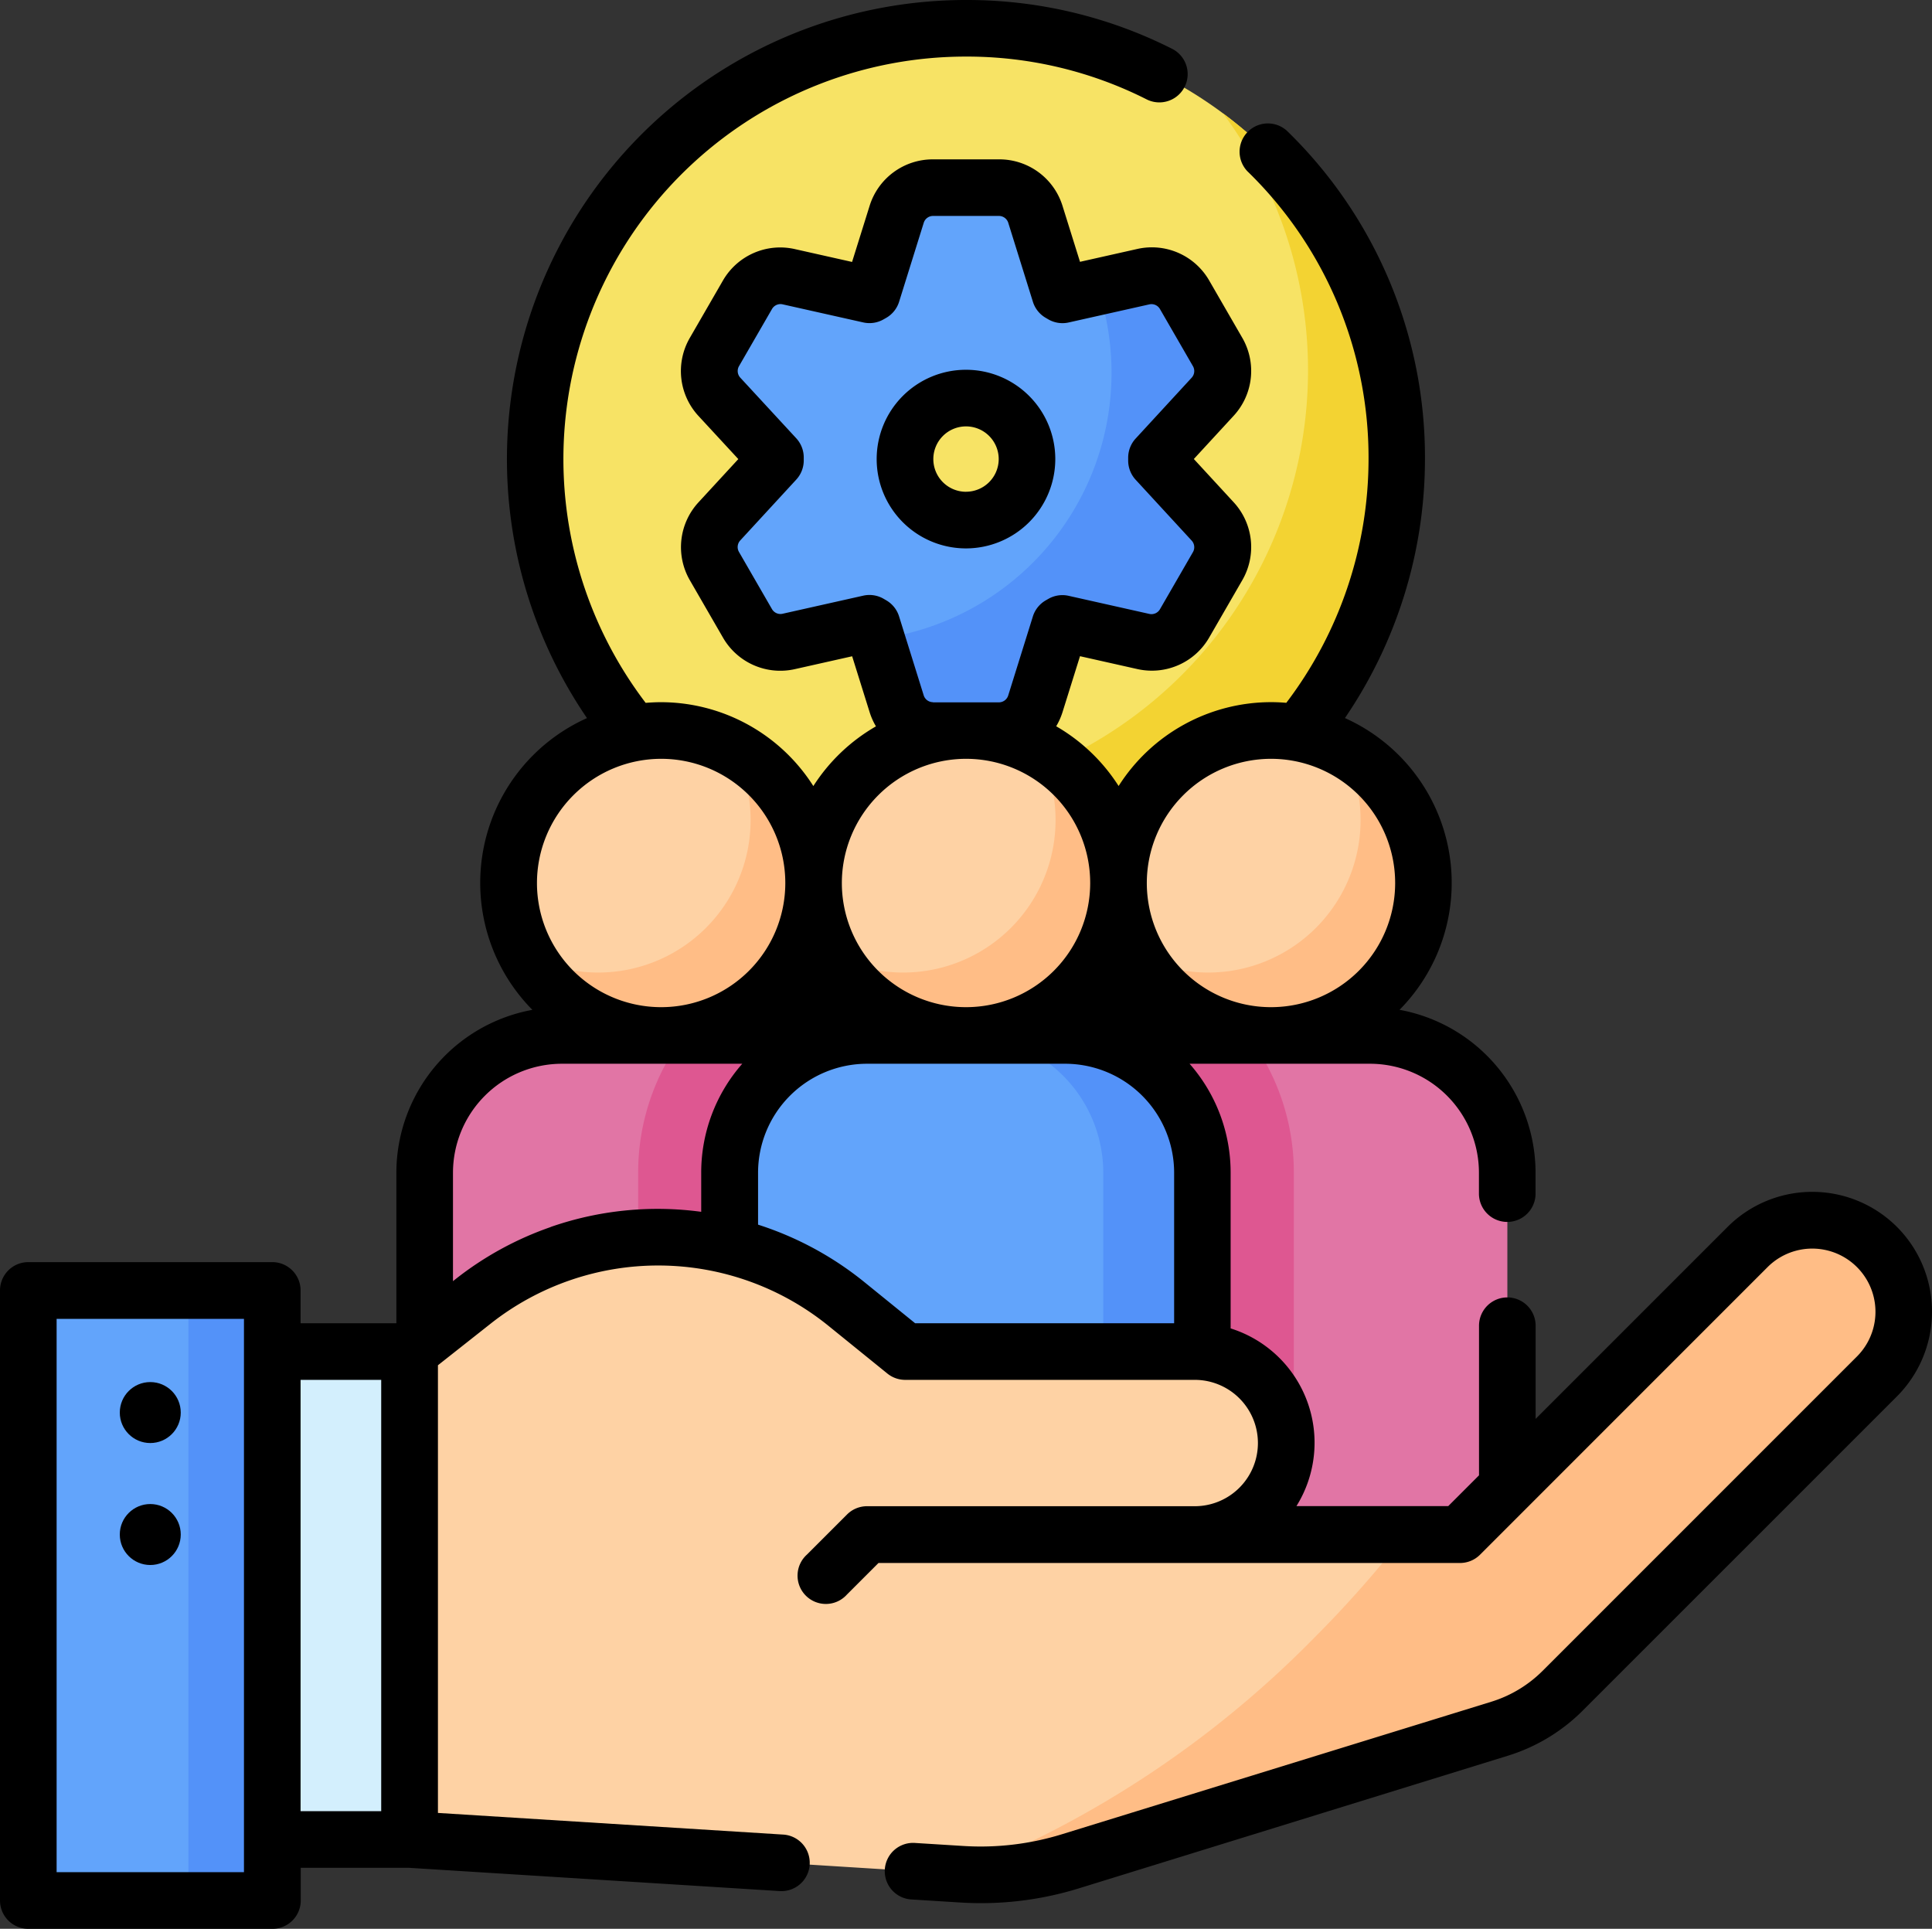
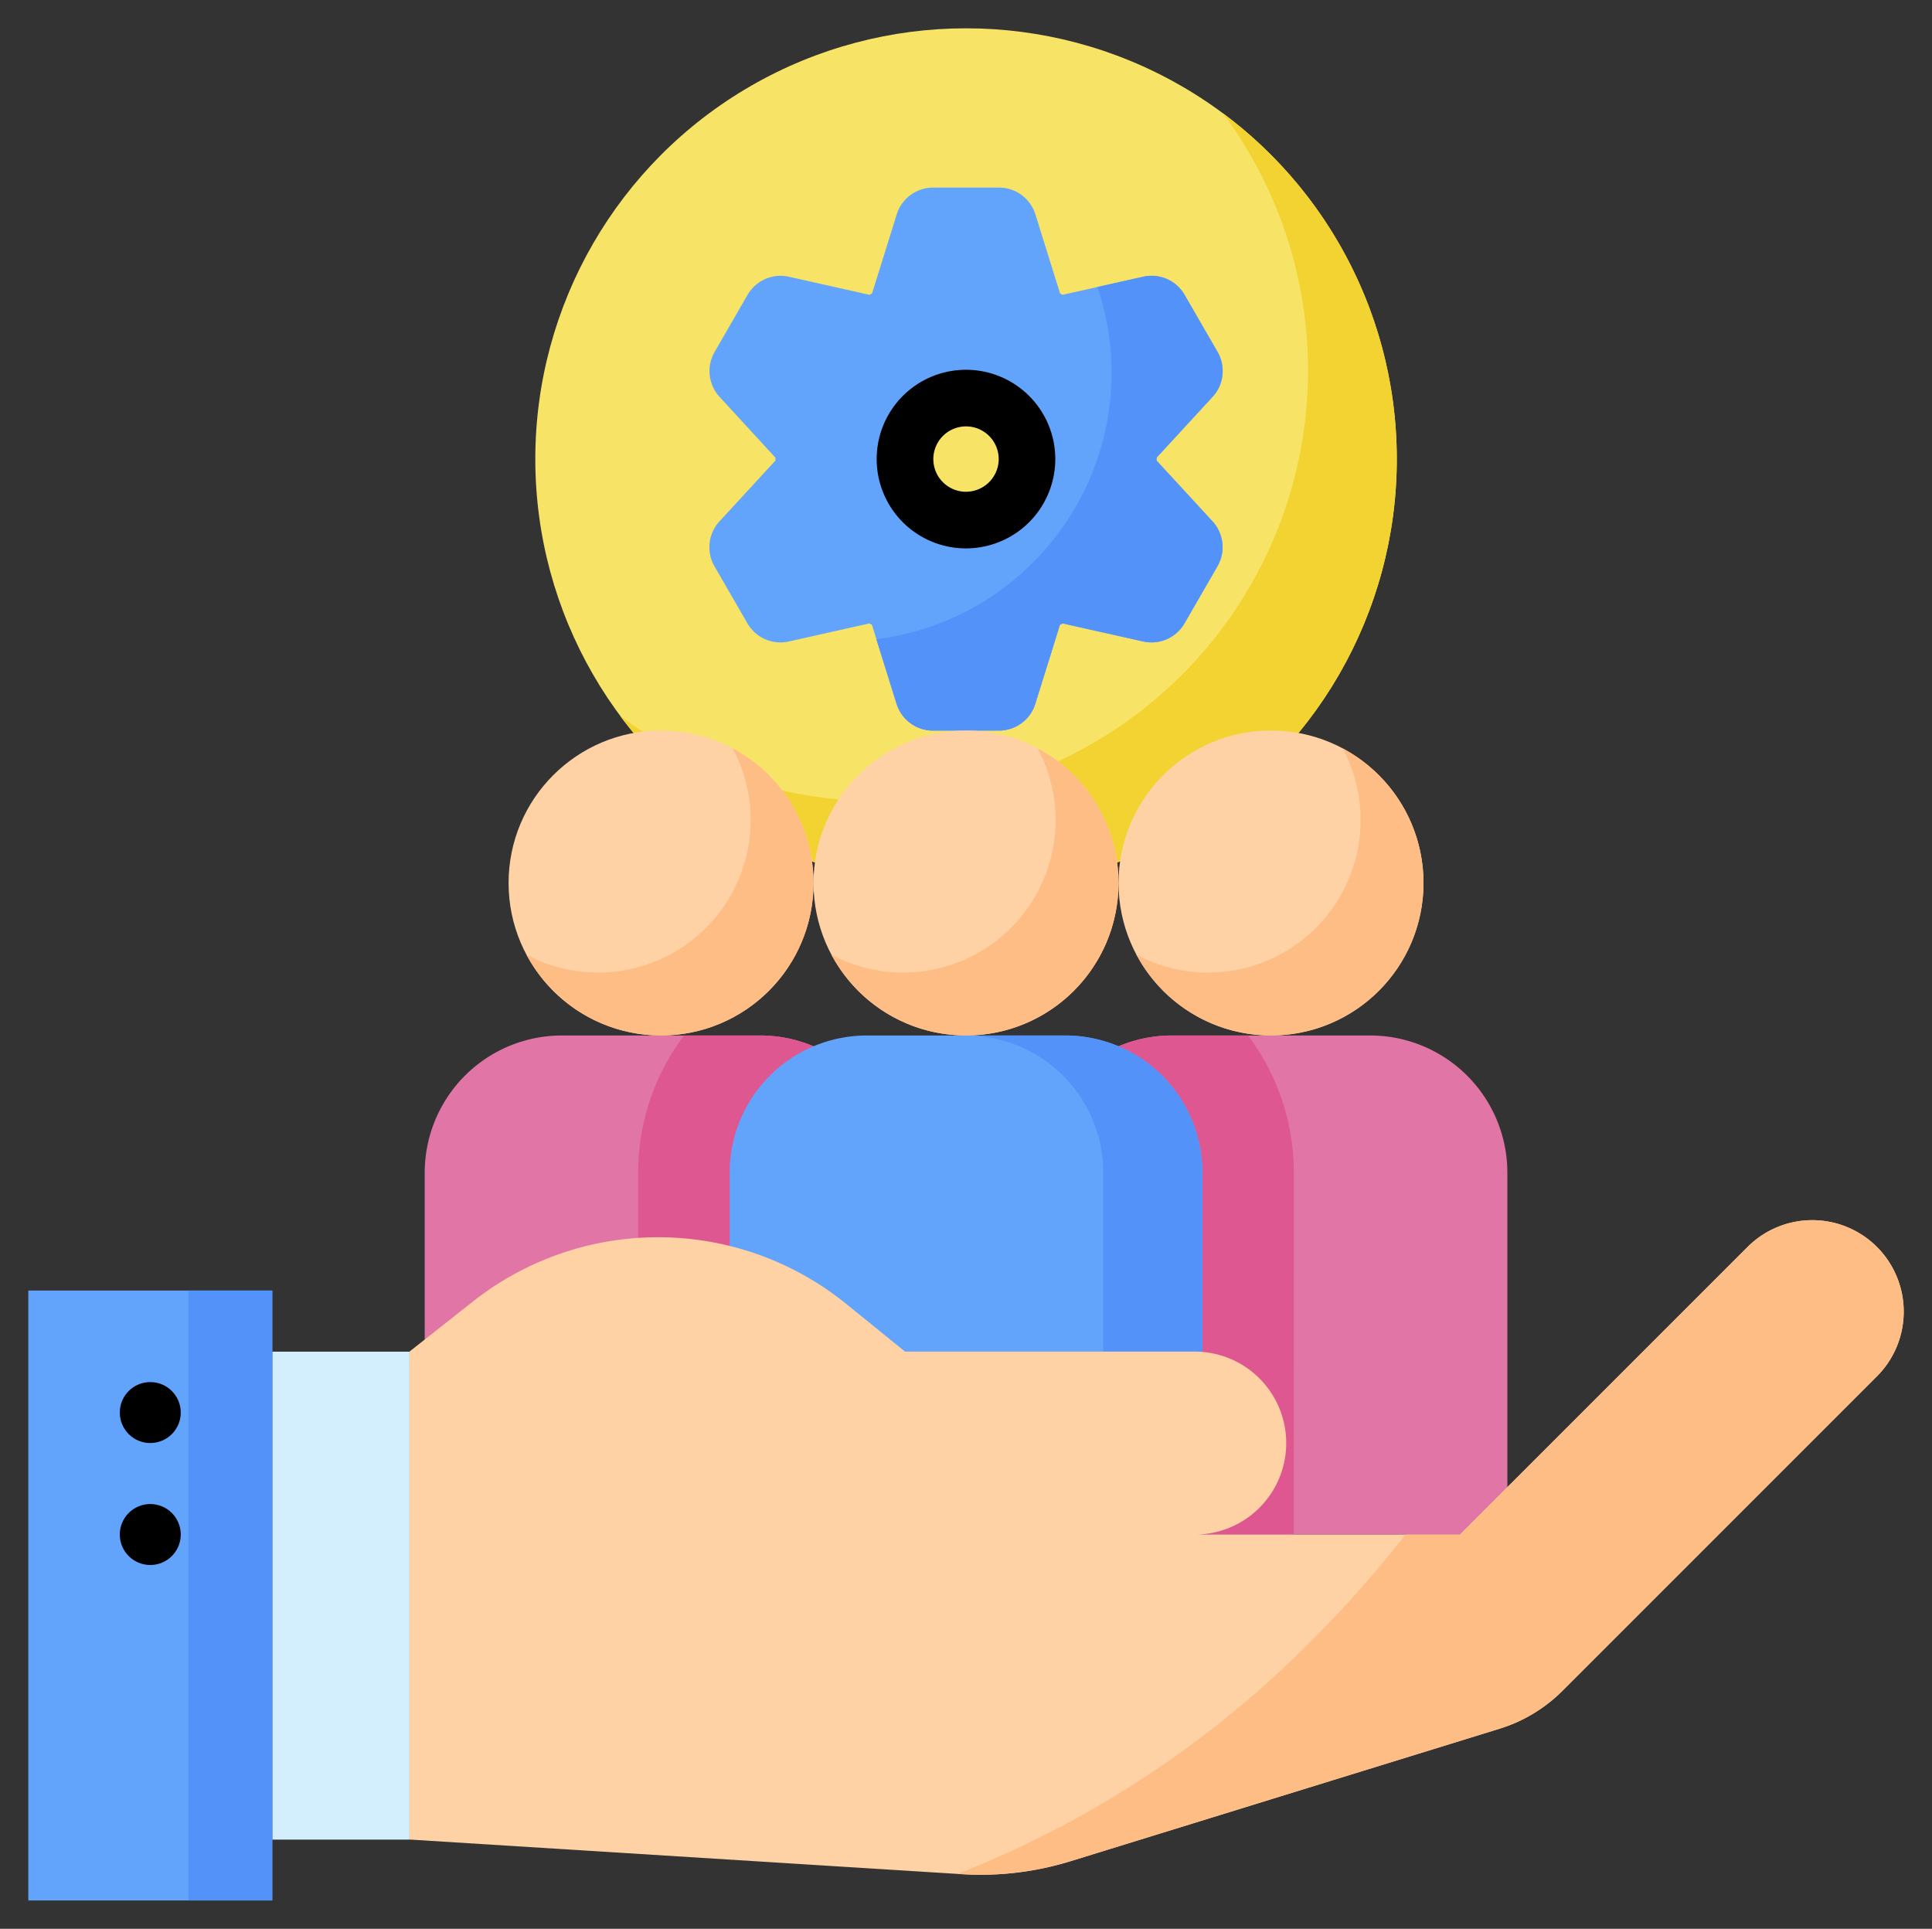
<svg xmlns="http://www.w3.org/2000/svg" width="48.933" height="48.85" viewBox="0 0 48.933 48.85">
  <rect x="0" y="0" width="48.933" height="48.85" fill="#333333" stroke="none" />
  <g id="Business_Empolyee_Management" data-name="Business &amp; Empolyee Management" transform="translate(0 -0.435)">
    <g id="Group_99" data-name="Group 99" transform="translate(13.558 1.152)">
      <g id="Group_94" data-name="Group 94">
        <circle id="Ellipse_11" data-name="Ellipse 11" cx="10.91" cy="10.91" r="10.91" fill="#f7e365" />
      </g>
      <g id="Group_95" data-name="Group 95" transform="translate(2.153 2.153)">
        <path id="Path_300" data-name="Path 300" d="M179.65,30.468a10.91,10.91,0,0,1-15.264,15.265A10.91,10.91,0,1,0,179.65,30.468Z" transform="translate(-164.386 -30.468)" fill="#f3d332" />
      </g>
      <g id="Group_98" data-name="Group 98" transform="translate(4.409 4.035)">
        <g id="Group_96" data-name="Group 96">
          <path id="Path_301" data-name="Path 301" d="M199.32,57l1.418-1.54a.966.966,0,0,0,.126-1.137l-.835-1.446a.966.966,0,0,0-1.047-.459l-2.042.458-.065-.038-.624-2a.966.966,0,0,0-.921-.678h-1.67a.965.965,0,0,0-.921.678l-.624,2-.065.038-2.042-.458a.965.965,0,0,0-1.047.459l-.835,1.446a.966.966,0,0,0,.126,1.137L189.667,57v.074l-1.418,1.54a.966.966,0,0,0-.126,1.137l.835,1.446a.966.966,0,0,0,1.047.459l2.042-.458.065.038.624,2a.966.966,0,0,0,.921.678h1.67a.965.965,0,0,0,.922-.678l.624-2,.065-.037,2.043.458a.965.965,0,0,0,1.047-.459l.835-1.446a.966.966,0,0,0-.126-1.137l-1.418-1.54V57Zm-4.826,1.582a1.545,1.545,0,1,1,1.545-1.545A1.545,1.545,0,0,1,194.494,58.58Z" transform="translate(-187.994 -50.161)" fill="#62a4fb" />
        </g>
        <g id="Group_97" data-name="Group 97" transform="translate(4.233 2.231)">
          <path id="Path_302" data-name="Path 302" d="M239.376,78.188v-.074l1.418-1.54a.966.966,0,0,0,.126-1.137l-.835-1.446a.966.966,0,0,0-1.047-.459l-1.16.26a6.8,6.8,0,0,1-5.6,8.921l.511,1.635a.966.966,0,0,0,.922.678h1.67a.965.965,0,0,0,.922-.678l.624-2,.065-.038,2.043.458a.965.965,0,0,0,1.047-.459l.835-1.446a.966.966,0,0,0-.126-1.137Z" transform="translate(-232.282 -73.507)" fill="#5392f9" />
        </g>
      </g>
    </g>
    <g id="Group_115" data-name="Group 115" transform="translate(10.757 18.936)">
      <g id="Group_104" data-name="Group 104" transform="translate(15.449)">
        <g id="Group_100" data-name="Group 100" transform="translate(0 7.724)">
          <path id="Path_303" data-name="Path 303" d="M274.2,278.308v9.164H286.17v-9.164a3.476,3.476,0,0,0-3.476-3.476h-5.02A3.476,3.476,0,0,0,274.2,278.308Z" transform="translate(-274.198 -274.832)" fill="#e175a5" />
        </g>
        <g id="Group_101" data-name="Group 101" transform="translate(0 7.724)">
          <path id="Path_304" data-name="Path 304" d="M280.762,278.307a5.763,5.763,0,0,0-1.162-3.476h-1.927a3.476,3.476,0,0,0-3.476,3.476v9.164h6.564Z" transform="translate(-274.198 -274.831)" fill="#de5791" />
        </g>
        <g id="Group_102" data-name="Group 102" transform="translate(2.124)">
          <circle id="Ellipse_12" data-name="Ellipse 12" cx="3.862" cy="3.862" r="3.862" fill="#fed2a4" />
        </g>
        <g id="Group_103" data-name="Group 103" transform="translate(2.577 0.453)">
          <path id="Path_305" data-name="Path 305" d="M306.388,198.759a3.862,3.862,0,0,1-5.224,5.224,3.862,3.862,0,1,0,5.224-5.224Z" transform="translate(-301.164 -198.759)" fill="#ffbd86" />
        </g>
      </g>
      <g id="Group_109" data-name="Group 109">
        <g id="Group_105" data-name="Group 105" transform="translate(0 7.724)">
          <path id="Path_306" data-name="Path 306" d="M112.552,278.308v9.164h11.972v-9.164a3.476,3.476,0,0,0-3.476-3.476h-5.02A3.476,3.476,0,0,0,112.552,278.308Z" transform="translate(-112.552 -274.832)" fill="#e175a5" />
        </g>
        <g id="Group_106" data-name="Group 106" transform="translate(5.407 7.724)">
          <path id="Path_307" data-name="Path 307" d="M175.694,287.472v-9.164a3.476,3.476,0,0,0-3.476-3.476h-1.927a5.762,5.762,0,0,0-1.162,3.476v9.164Z" transform="translate(-169.13 -274.832)" fill="#de5791" />
        </g>
        <g id="Group_107" data-name="Group 107" transform="translate(2.124)">
          <circle id="Ellipse_13" data-name="Ellipse 13" cx="3.862" cy="3.862" r="3.862" fill="#fed2a4" />
        </g>
        <g id="Group_108" data-name="Group 108" transform="translate(2.577 0.453)">
          <path id="Path_308" data-name="Path 308" d="M144.742,198.759a3.862,3.862,0,0,1-5.224,5.224,3.862,3.862,0,1,0,5.224-5.224Z" transform="translate(-139.518 -198.759)" fill="#ffbd86" />
        </g>
      </g>
      <g id="Group_114" data-name="Group 114" transform="translate(7.724)">
        <g id="Group_110" data-name="Group 110" transform="translate(0 7.724)">
          <path id="Path_309" data-name="Path 309" d="M193.375,278.308v9.164h11.972v-9.164a3.476,3.476,0,0,0-3.476-3.476h-5.02A3.476,3.476,0,0,0,193.375,278.308Z" transform="translate(-193.375 -274.832)" fill="#62a4fb" />
        </g>
        <g id="Group_111" data-name="Group 111" transform="translate(5.986 7.724)">
          <path id="Path_310" data-name="Path 310" d="M258.517,274.832h-2.51a3.476,3.476,0,0,1,3.476,3.476v9.164h2.51v-9.164A3.476,3.476,0,0,0,258.517,274.832Z" transform="translate(-256.007 -274.832)" fill="#5392f9" />
        </g>
        <g id="Group_112" data-name="Group 112" transform="translate(2.124)">
          <circle id="Ellipse_14" data-name="Ellipse 14" cx="3.862" cy="3.862" r="3.862" fill="#fed2a4" />
        </g>
        <g id="Group_113" data-name="Group 113" transform="translate(2.577 0.453)">
          <path id="Path_311" data-name="Path 311" d="M225.565,198.759a3.862,3.862,0,0,1-5.224,5.224,3.862,3.862,0,1,0,5.224-5.224Z" transform="translate(-220.341 -198.759)" fill="#ffbd86" />
        </g>
      </g>
    </g>
    <g id="Group_121" data-name="Group 121" transform="translate(0.717 31.337)">
      <g id="Group_116" data-name="Group 116" transform="translate(6.179 3.328)">
        <path id="Path_312" data-name="Path 312" d="M72.152,358.6h3.476v12.358H72.152Z" transform="translate(-72.152 -358.597)" fill="#d3effd" />
      </g>
      <g id="Group_117" data-name="Group 117" transform="translate(9.655)">
        <path id="Path_313" data-name="Path 313" d="M145.686,324.454a2.317,2.317,0,0,0-3.277,0l-7.284,7.284h-6.718a2.317,2.317,0,1,0,0-4.634H121.07l-1.489-1.207a7.568,7.568,0,0,0-9.456-.061l-1.607,1.268v12.358l13.985.877a7.722,7.722,0,0,0,2.762-.329l10.865-3.355a3.862,3.862,0,0,0,1.591-.959l7.964-7.964A2.317,2.317,0,0,0,145.686,324.454Z" transform="translate(-108.519 -323.775)" fill="#fed2a4" />
      </g>
      <g id="Group_118" data-name="Group 118" transform="translate(23.536)">
        <path id="Path_314" data-name="Path 314" d="M277.049,324.454a2.317,2.317,0,0,0-3.277,0l-7.284,7.284h-1.382a28.363,28.363,0,0,1-2.323,2.628,25.935,25.935,0,0,1-9.021,5.966l.1.007a7.722,7.722,0,0,0,2.762-.329l10.865-3.355a3.862,3.862,0,0,0,1.591-.959l7.964-7.964A2.317,2.317,0,0,0,277.049,324.454Z" transform="translate(-253.763 -323.775)" fill="#ffbd86" />
      </g>
      <g id="Group_119" data-name="Group 119" transform="translate(0 1.783)">
        <path id="Path_315" data-name="Path 315" d="M7.5,342.434h6.179v15.447H7.5Z" transform="translate(-7.5 -342.434)" fill="#62a4fb" />
      </g>
      <g id="Group_120" data-name="Group 120" transform="translate(4.055 1.783)">
        <path id="Path_316" data-name="Path 316" d="M49.928,342.434h2.124v15.447H49.928Z" transform="translate(-49.928 -342.434)" fill="#5392f9" />
      </g>
    </g>
    <g id="Group_122" data-name="Group 122" transform="translate(0 0.435)">
      <circle id="Ellipse_15" data-name="Ellipse 15" cx="0.772" cy="0.772" r="0.772" transform="translate(3.034 35.003)" />
      <circle id="Ellipse_16" data-name="Ellipse 16" cx="0.772" cy="0.772" r="0.772" transform="translate(3.034 38.092)" />
      <path id="Path_317" data-name="Path 317" d="M236.866,100.688a2.262,2.262,0,1,0-2.262,2.262A2.264,2.264,0,0,0,236.866,100.688Zm-2.261.828a.828.828,0,1,1,.828-.828A.829.829,0,0,1,234.6,101.515Z" transform="translate(-210.138 -89.061)" />
-       <path id="Path_318" data-name="Path 318" d="M48.046,31.509a3.034,3.034,0,0,0-4.291,0L38.894,36.37V34.011a.717.717,0,1,0-1.434,0V37.8l-.779.779H32.836a3.035,3.035,0,0,0-1.667-4.5V30.135a4.174,4.174,0,0,0-1.04-2.759H34.7a2.762,2.762,0,0,1,2.758,2.759v.53a.717.717,0,0,0,1.434,0v-.53a4.2,4.2,0,0,0-3.445-4.125,4.573,4.573,0,0,0-1.383-7.389,11.659,11.659,0,0,0,2.027-6.561,11.526,11.526,0,0,0-3.5-8.316.717.717,0,0,0-1,1.026,10.1,10.1,0,0,1,3.071,7.29,10.217,10.217,0,0,1-2.083,6.175c-.127-.011-.256-.017-.385-.017a4.578,4.578,0,0,0-3.862,2.124,4.612,4.612,0,0,0-1.581-1.513,1.7,1.7,0,0,0,.16-.358l.443-1.417,1.448.325a1.675,1.675,0,0,0,1.825-.8l.835-1.446a1.675,1.675,0,0,0-.219-1.981l-1.006-1.092,1.006-1.092a1.675,1.675,0,0,0,.219-1.981l-.835-1.446a1.675,1.675,0,0,0-1.825-.8l-1.448.325-.443-1.417A1.675,1.675,0,0,0,25.3,4.471h-1.67a1.675,1.675,0,0,0-1.606,1.181l-.443,1.417-1.448-.325a1.675,1.675,0,0,0-1.825.8l-.835,1.446a1.675,1.675,0,0,0,.219,1.981L18.7,12.062l-1.006,1.092a1.675,1.675,0,0,0-.219,1.981l.835,1.446a1.675,1.675,0,0,0,1.825.8l1.448-.325.443,1.417a1.7,1.7,0,0,0,.16.358A4.611,4.611,0,0,0,20.6,20.343a4.578,4.578,0,0,0-3.862-2.124c-.13,0-.258.007-.385.017a10.193,10.193,0,0,1,8.11-16.368,10.089,10.089,0,0,1,4.589,1.089.717.717,0,0,0,.646-1.28A11.508,11.508,0,0,0,24.467.435a11.627,11.627,0,0,0-9.6,18.187,4.573,4.573,0,0,0-1.383,7.389,4.2,4.2,0,0,0-3.445,4.124v3.813H7.613V33.12A.717.717,0,0,0,6.9,32.4H.717A.717.717,0,0,0,0,33.12V48.568a.717.717,0,0,0,.717.717H6.9a.717.717,0,0,0,.717-.717V47.74h2.741l9.4.59a.717.717,0,0,0,.09-1.431l-8.756-.549V35.012l1.334-1.053a6.85,6.85,0,0,1,8.56.057l1.489,1.206a.717.717,0,0,0,.451.16H30.26a1.6,1.6,0,0,1,0,3.2h-8.3a.716.716,0,0,0-.507.21l-1.014,1.014A.717.717,0,1,0,21.45,40.82l.8-.8H36.979a.717.717,0,0,0,.507-.21l7.283-7.284a1.6,1.6,0,0,1,2.263,2.264l-7.964,7.964a3.155,3.155,0,0,1-1.3.781L26.906,46.887a6.972,6.972,0,0,1-2.505.3l-1.219-.076a.717.717,0,1,0-.09,1.431l1.219.076q.267.017.533.017a8.388,8.388,0,0,0,2.486-.376L38.195,44.9a4.594,4.594,0,0,0,1.887-1.137L48.046,35.8a3.038,3.038,0,0,0,0-4.291ZM32.191,19.653A3.145,3.145,0,1,1,29.046,22.8,3.149,3.149,0,0,1,32.191,19.653Zm-8.559-1.434a.247.247,0,0,1-.237-.174l-.624-2a.717.717,0,0,0-.326-.407L22.38,15.6a.717.717,0,0,0-.516-.079l-2.042.458a.248.248,0,0,1-.27-.118l-.835-1.446a.248.248,0,0,1,.032-.293l1.418-1.54a.717.717,0,0,0,.19-.486v-.075a.717.717,0,0,0-.19-.486L18.75,10a.248.248,0,0,1-.032-.293l.835-1.446a.248.248,0,0,1,.27-.118l2.042.458a.716.716,0,0,0,.516-.079l.065-.037a.716.716,0,0,0,.326-.407l.624-2a.247.247,0,0,1,.237-.174H25.3a.248.248,0,0,1,.237.174l.624,2a.716.716,0,0,0,.325.407l.065.038a.717.717,0,0,0,.516.079l2.042-.458a.248.248,0,0,1,.27.118l.835,1.446a.248.248,0,0,1-.032.293l-1.418,1.54a.717.717,0,0,0-.19.486V12.1a.717.717,0,0,0,.19.486l1.418,1.54a.248.248,0,0,1,.032.293l-.835,1.446a.248.248,0,0,1-.27.118l-2.043-.458a.716.716,0,0,0-.515.078l-.066.038a.717.717,0,0,0-.325.407l-.624,2a.248.248,0,0,1-.237.175h-1.67Zm.835,1.434A3.145,3.145,0,1,1,21.322,22.8,3.149,3.149,0,0,1,24.467,19.653Zm-7.724,0A3.145,3.145,0,1,1,13.6,22.8,3.149,3.149,0,0,1,16.743,19.653ZM6.179,47.851H1.434V33.837H6.179ZM7.613,35.382H9.655V46.306H7.613Zm6.337-3.871a8.263,8.263,0,0,0-2.416,1.323l-.061.048V30.135a2.762,2.762,0,0,1,2.759-2.759H18.8a4.174,4.174,0,0,0-1.04,2.759v.991a8.244,8.244,0,0,0-3.814.384ZM21.885,32.9A8.288,8.288,0,0,0,19.2,31.451V30.135a2.762,2.762,0,0,1,2.759-2.759h5.02a2.762,2.762,0,0,1,2.759,2.759v3.813h-6.56Z" transform="translate(0 -0.435)" />
    </g>
  </g>
</svg>